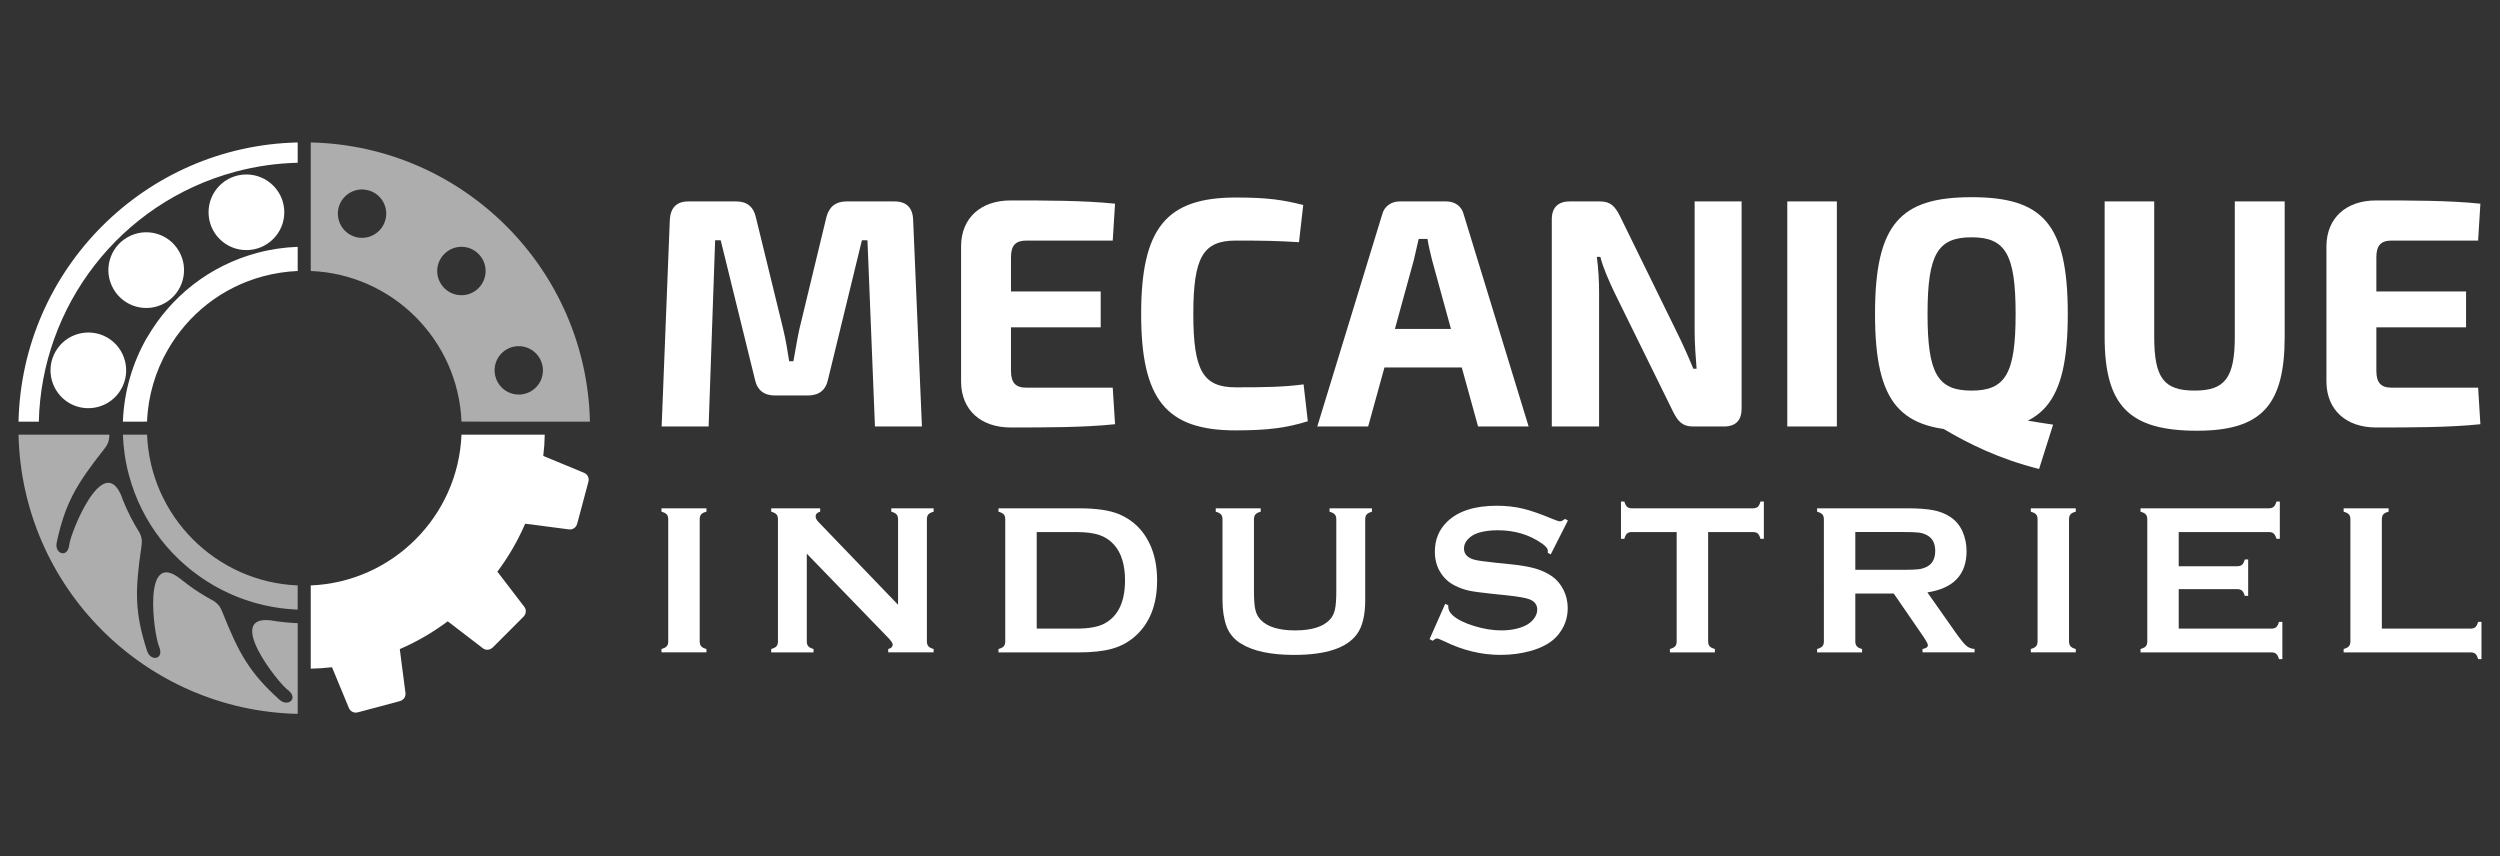
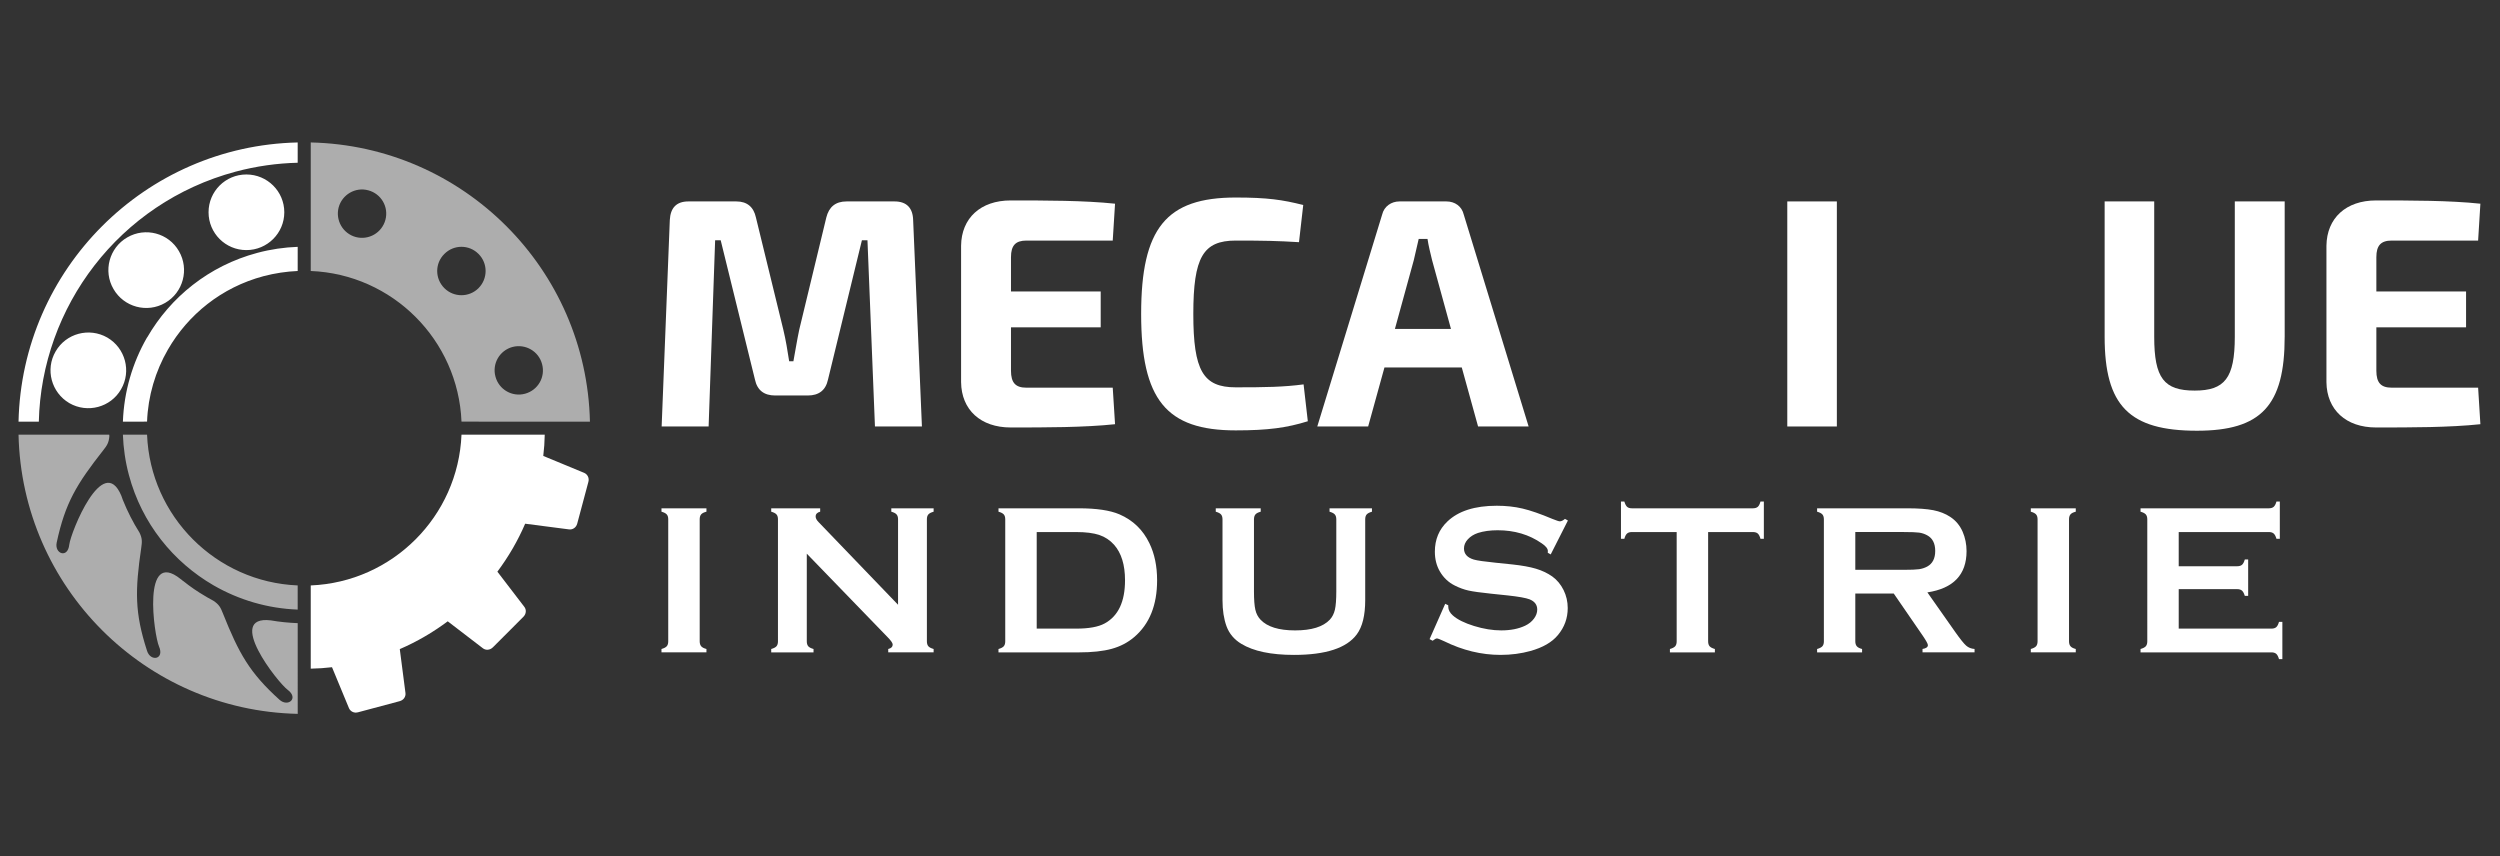
<svg xmlns="http://www.w3.org/2000/svg" version="1.1" id="Layer_1" x="0px" y="0px" width="214px" height="73.3px" viewBox="-1 -17.7 214 73.3" enable-background="new -1 -17.7 214 73.3" xml:space="preserve">
  <rect x="-1" y="-17.7" width="214" height="73.3" fill="#333333" stroke="none" />
  <g>
    <g>
      <path opacity="0.6" fill-rule="evenodd" clip-rule="evenodd" fill="#FFFFFF" d="M24.482,43.406    c-13.06-0.29-23.606-10.826-23.896-23.896h7.766l0.01,0.125c-0.041,0.557-0.207,0.806-0.517,1.198    c-2.295,2.917-3.267,4.529-3.992,7.911c-0.207,0.962,0.952,1.386,1.077,0.177c0.123-1.046,2.884-7.932,4.456-4.188    c0.042,0.113,0.073,0.217,0.114,0.32c0.01,0.02,0.02,0.043,0.02,0.063v-0.01c0.394,0.981,0.869,1.911,1.417,2.78    c0.248,0.497,0.228,0.797,0.155,1.293c-0.537,3.67-0.569,5.554,0.497,8.841c0.299,0.94,1.51,0.735,1.023-0.382    c-0.424-0.974-1.489-8.449,1.852-5.77l0.083,0.062c0.051,0.041,0.093,0.07,0.134,0.113v-0.01c0.59,0.476,1.221,0.909,1.882,1.293    h-0.01l0.052,0.02l0.092,0.063l0,0c0.187,0.104,0.372,0.207,0.559,0.31c0.496,0.321,0.63,0.59,0.816,1.064    c1.375,3.444,2.285,5.099,4.85,7.414c0.734,0.663,1.675-0.123,0.703-0.848c-0.847-0.62-5.397-6.411-1.447-5.945    c0.755,0.134,1.531,0.207,2.306,0.238V43.406z M11.588,19.509c0.279,6.99,5.905,12.614,12.894,12.904v2.068    c-2.564-0.094-5.035-0.827-7.207-2.079l0,0c-3.443-1.996-6.132-5.294-7.238-9.43c-0.31-1.158-0.475-2.316-0.517-3.464H11.588z" />
      <path fill-rule="evenodd" clip-rule="evenodd" fill="#FFFFFF" d="M49.362,23.562l-0.951,3.557    c-0.092,0.352-0.403,0.538-0.703,0.497l-3.754-0.487c-0.63,1.469-1.437,2.846-2.378,4.106l2.306,3.01    c0.186,0.237,0.176,0.599-0.083,0.857l-2.605,2.606c-0.259,0.258-0.62,0.269-0.859,0.083l-3.009-2.307    c-1.261,0.94-2.637,1.747-4.104,2.379l0.486,3.753c0.042,0.301-0.145,0.611-0.497,0.704l-3.557,0.95    c-0.352,0.104-0.672-0.083-0.786-0.361l-1.448-3.495c-0.6,0.071-1.21,0.113-1.82,0.123v-7.124    c7.001-0.29,12.616-5.914,12.905-12.904h7.125c-0.01,0.608-0.051,1.22-0.125,1.819l3.496,1.446    C49.28,22.89,49.465,23.21,49.362,23.562L49.362,23.562z" />
      <path opacity="0.6" fill-rule="evenodd" clip-rule="evenodd" fill="#FFFFFF" d="M49.498,18.392    C49.207,5.331,38.671-5.216,25.6-5.506V5.497c7.001,0.279,12.616,5.904,12.905,12.895H49.498z M45.402,13.469    c-0.29-1.106-1.427-1.759-2.533-1.469c-1.108,0.3-1.758,1.438-1.459,2.534c0.29,1.106,1.426,1.769,2.533,1.469    C45.051,15.703,45.702,14.576,45.402,13.469L45.402,13.469z M30.522-1.41c-1.096-0.3-2.233,0.362-2.533,1.458    c-0.291,1.106,0.361,2.244,1.468,2.543c1.106,0.29,2.234-0.362,2.534-1.469C32.29,0.016,31.628-1.121,30.522-1.41L30.522-1.41z     M39.963,4.038c-0.807-0.816-2.12-0.816-2.927,0c-0.816,0.807-0.816,2.11,0,2.927c0.808,0.807,2.12,0.807,2.927,0    C40.77,6.148,40.77,4.845,39.963,4.038L39.963,4.038z" />
      <path fill-rule="evenodd" clip-rule="evenodd" fill="#FFFFFF" d="M0.586,18.392C0.876,5.331,11.423-5.216,24.482-5.506v1.737    c-1.757,0.042-3.546,0.29-5.325,0.765C9.19-0.325,2.551,8.578,2.323,18.392H0.586z M16.852,0.471c0,1.79,1.448,3.237,3.237,3.237    c1.789,0,3.247-1.448,3.247-3.237c0-1.789-1.458-3.236-3.247-3.236C18.299-2.765,16.852-1.318,16.852,0.471L16.852,0.471z     M8.713,7.038c0.89,1.55,2.875,2.088,4.426,1.189c1.54-0.889,2.078-2.875,1.179-4.426c-0.889-1.551-2.875-2.079-4.426-1.179    C8.352,3.511,7.814,5.497,8.713,7.038L8.713,7.038z M4.939,16.81c1.551,0.889,3.537,0.362,4.425-1.189    c0.9-1.551,0.362-3.526-1.178-4.426c-1.551-0.889-3.537-0.361-4.426,1.189C2.86,13.925,3.398,15.91,4.939,16.81L4.939,16.81z     M24.482,5.497c-0.96,0.042-1.944,0.186-2.926,0.444c-3.598,0.961-6.452,3.289-8.179,6.278l0,0    c-1.076,1.861-1.707,3.98-1.789,6.173H9.52c0.093-2.565,0.817-5.036,2.068-7.208h0.01c1.986-3.443,5.285-6.131,9.421-7.237    c1.158-0.311,2.316-0.476,3.463-0.518V5.497z" />
    </g>
    <g>
      <g>
        <path fill="#FFFFFF" d="M75.573-0.458c1.033,0,1.563,0.559,1.592,1.592l0.752,17.673h-4.021L73.255,2.864H72.78l-2.902,11.923     c-0.196,0.92-0.782,1.367-1.731,1.367h-2.792c-0.949,0-1.536-0.447-1.731-1.367L60.691,2.864h-0.475l-0.558,15.943h-4.021     l0.699-17.673c0.055-1.033,0.558-1.592,1.59-1.592h4.104c0.921,0,1.479,0.474,1.676,1.368l2.345,9.604     c0.222,0.922,0.362,1.814,0.502,2.708h0.363c0.168-0.894,0.306-1.786,0.501-2.708l2.318-9.604     c0.225-0.894,0.782-1.368,1.731-1.368H75.573z" />
        <path fill="#FFFFFF" d="M94.448,18.612c-2.627,0.28-5.947,0.28-8.936,0.28c-2.569,0-4.217-1.509-4.243-3.882V3.339     c0.026-2.373,1.674-3.881,4.243-3.881c2.988,0,6.309,0,8.936,0.279L94.25,2.893h-7.396c-0.921,0-1.314,0.418-1.314,1.423v2.932     h7.68v3.07h-7.68v3.715c0,1.032,0.393,1.452,1.314,1.452h7.396L94.448,18.612z" />
        <path fill="#FFFFFF" d="M110.557-0.151l-0.363,3.182c-1.814-0.111-2.985-0.138-5.416-0.138c-2.792,0-3.63,1.423-3.63,6.281     s0.838,6.282,3.63,6.282c2.568,0,4.104-0.028,5.809-0.252l0.362,3.155c-1.787,0.558-3.406,0.782-6.171,0.782     c-5.947,0-8.096-2.625-8.096-9.967c0-7.343,2.148-9.966,8.096-9.966C107.485-0.792,108.799-0.598,110.557-0.151z" />
        <path fill="#FFFFFF" d="M117.51,13.753l-1.396,5.054h-4.355l5.555-18.147c0.169-0.699,0.784-1.118,1.481-1.118h4.02     c0.726,0,1.313,0.419,1.48,1.118l5.556,18.147h-4.327l-1.396-5.054H117.51z M121.586,4.568c-0.139-0.586-0.307-1.229-0.391-1.815     h-0.755l-0.419,1.815l-1.617,5.891h4.8L121.586,4.568z" />
-         <path fill="#FFFFFF" d="M148.082,17.271c0,1.005-0.502,1.536-1.507,1.536h-2.651c-0.895,0-1.284-0.42-1.704-1.257l-5.054-10.274     c-0.391-0.838-0.948-2.038-1.174-2.987h-0.305c0.139,1.004,0.194,2.065,0.194,3.071v11.447h-4.048V1.077     c0-1.004,0.53-1.535,1.534-1.535h2.597c0.895,0,1.284,0.419,1.704,1.256l4.886,9.967c0.42,0.838,0.949,2.011,1.396,3.1h0.278     c-0.084-1.089-0.167-2.15-0.167-3.238V-0.458h4.02V17.271z" />
        <path fill="#FFFFFF" d="M151.992,18.807V-0.458h4.243v19.265H151.992z" />
-         <path fill="#FFFFFF" d="M176.002,9.175c0,7.734-2.149,9.995-8.235,9.995c-6.087,0-8.265-2.261-8.265-9.995     c0-7.733,2.178-9.995,8.265-9.995C173.853-0.821,176.002,1.441,176.002,9.175z M163.998,9.175c0,5.109,0.865,6.561,3.769,6.561     c2.902,0,3.77-1.451,3.77-6.561s-0.867-6.562-3.77-6.562C164.863,2.613,163.998,4.065,163.998,9.175z M166.37,16.75     c2.54,0.893,5.25,1.452,8.376,1.898l-1.201,3.796c-3.352-0.838-6.029-2.149-8.18-3.433L166.37,16.75z" />
        <path fill="#FFFFFF" d="M194.568,11.129c0,5.892-2.011,8.041-7.51,8.041c-5.806,0-7.901-2.149-7.901-8.041V-0.458h4.244v11.586     c0,3.546,0.838,4.606,3.463,4.606c2.567,0,3.435-1.061,3.435-4.606V-0.458h4.27V11.129z" />
        <path fill="#FFFFFF" d="M211.321,18.612c-2.625,0.28-5.946,0.28-8.933,0.28c-2.569,0-4.217-1.509-4.245-3.882V3.339     c0.028-2.373,1.676-3.881,4.245-3.881c2.986,0,6.308,0,8.933,0.279l-0.194,3.156h-7.398c-0.922,0-1.313,0.418-1.313,1.423v2.932     h7.679v3.07h-7.679v3.715c0,1.032,0.391,1.452,1.313,1.452h7.398L211.321,18.612z" />
      </g>
      <g>
        <path fill="#FFFFFF" d="M56.201,37.194V26.75c0-0.18-0.041-0.319-0.127-0.415c-0.083-0.096-0.234-0.174-0.451-0.234v-0.29h3.849     v0.29c-0.216,0.055-0.368,0.13-0.452,0.229c-0.083,0.099-0.126,0.24-0.126,0.42v10.443c0,0.188,0.044,0.33,0.132,0.431     c0.086,0.098,0.235,0.175,0.446,0.229v0.289h-3.849v-0.289c0.217-0.061,0.368-0.14,0.451-0.234     C56.16,37.522,56.201,37.381,56.201,37.194z" />
        <path fill="#FFFFFF" d="M68.061,29.695v7.499c0,0.188,0.042,0.328,0.125,0.426c0.084,0.095,0.235,0.174,0.452,0.234v0.289h-3.622     v-0.289c0.216-0.061,0.367-0.14,0.451-0.234c0.085-0.098,0.126-0.238,0.126-0.426V26.75c0-0.18-0.041-0.319-0.126-0.415     c-0.084-0.096-0.235-0.174-0.451-0.234v-0.29h4.191v0.29c-0.26,0.066-0.388,0.203-0.388,0.414c0,0.146,0.083,0.306,0.253,0.479     l6.801,7.073V26.75c0-0.18-0.042-0.319-0.127-0.415c-0.083-0.096-0.233-0.174-0.45-0.234v-0.29h3.622v0.29     c-0.217,0.061-0.367,0.139-0.451,0.234s-0.125,0.235-0.125,0.415v10.443c0,0.188,0.041,0.328,0.125,0.426     c0.084,0.095,0.234,0.174,0.451,0.234v0.289h-3.885v-0.289c0.253-0.055,0.38-0.186,0.38-0.389c0-0.121-0.147-0.332-0.443-0.633     L68.061,29.695z" />
        <path fill="#FFFFFF" d="M85.049,37.194V26.759c0-0.186-0.042-0.328-0.126-0.424c-0.085-0.096-0.236-0.174-0.452-0.234v-0.29     h6.879c1.508,0,2.664,0.172,3.472,0.516c1.157,0.5,2.014,1.324,2.567,2.475c0.44,0.904,0.659,1.96,0.659,3.172     c0,2.125-0.652,3.745-1.959,4.859c-0.55,0.47-1.193,0.806-1.928,1.007c-0.736,0.203-1.673,0.304-2.812,0.304h-6.879v-0.289     c0.216-0.061,0.367-0.14,0.452-0.234C85.007,37.522,85.049,37.381,85.049,37.194z M87.742,36.11h3.382     c1.081,0,1.891-0.147,2.433-0.442c1.163-0.633,1.745-1.864,1.745-3.694c0-1.325-0.313-2.341-0.94-3.046     c-0.351-0.391-0.772-0.67-1.265-0.834c-0.495-0.167-1.152-0.25-1.973-0.25h-3.382V36.11z" />
        <path fill="#FFFFFF" d="M115.862,26.759v6.912c0,1.308-0.24,2.286-0.724,2.935c-0.866,1.169-2.657,1.754-5.373,1.754     c-1.965,0-3.467-0.316-4.509-0.949c-0.608-0.366-1.03-0.867-1.265-1.499c-0.229-0.626-0.345-1.374-0.345-2.24v-6.912     c0-0.186-0.042-0.328-0.126-0.424c-0.085-0.096-0.235-0.174-0.451-0.234v-0.29h3.848v0.29c-0.212,0.055-0.362,0.13-0.448,0.229     c-0.086,0.099-0.129,0.243-0.129,0.429v6.153c0,0.711,0.039,1.236,0.117,1.575c0.077,0.342,0.226,0.625,0.442,0.854     c0.578,0.615,1.565,0.921,2.964,0.921c1.401,0,2.394-0.306,2.972-0.921c0.212-0.229,0.354-0.513,0.434-0.854     c0.078-0.339,0.119-0.864,0.119-1.575v-6.153c0-0.186-0.044-0.328-0.129-0.424c-0.084-0.096-0.235-0.174-0.45-0.234v-0.29h3.631     v0.29c-0.216,0.061-0.368,0.139-0.451,0.234C115.904,26.431,115.862,26.573,115.862,26.759z" />
        <path fill="#FFFFFF" d="M133.213,26.856l-1.472,2.903l-0.253-0.144c0.006-0.061,0.009-0.109,0.009-0.146     c0-0.205-0.176-0.425-0.525-0.659c-1.071-0.747-2.328-1.12-3.775-1.12c-0.638,0-1.201,0.077-1.688,0.233     c-0.355,0.12-0.643,0.302-0.863,0.542c-0.22,0.24-0.33,0.503-0.33,0.784c0,0.464,0.281,0.781,0.842,0.95     c0.289,0.083,0.908,0.173,1.859,0.269l1.419,0.146c0.844,0.09,1.525,0.213,2.046,0.369c0.521,0.157,0.983,0.377,1.388,0.659     c0.409,0.296,0.732,0.684,0.971,1.164c0.237,0.481,0.356,0.997,0.356,1.544c0,0.868-0.279,1.638-0.84,2.312     c-0.507,0.614-1.292,1.068-2.358,1.364c-0.795,0.22-1.647,0.333-2.556,0.333c-1.632,0-3.244-0.391-4.834-1.175     c-0.336-0.156-0.539-0.234-0.605-0.234c-0.078,0-0.201,0.065-0.37,0.198l-0.262-0.137l1.337-3.025l0.261,0.127     c0,0.055,0,0.093,0,0.117c0,0.271,0.132,0.521,0.39,0.751c0.393,0.349,0.997,0.649,1.816,0.903     c0.819,0.252,1.596,0.378,2.331,0.378c0.8,0,1.484-0.135,2.05-0.405c0.313-0.149,0.564-0.351,0.749-0.601     c0.187-0.249,0.281-0.508,0.281-0.778c0-0.409-0.22-0.701-0.659-0.876c-0.308-0.119-0.929-0.231-1.861-0.333l-1.392-0.145     c-0.933-0.096-1.592-0.188-1.978-0.275c-0.387-0.087-0.771-0.228-1.157-0.421c-0.549-0.271-0.979-0.678-1.292-1.22     c-0.283-0.489-0.424-1.05-0.424-1.683c0-1.042,0.356-1.904,1.074-2.586c0.94-0.898,2.349-1.347,4.229-1.347     c0.789,0,1.524,0.08,2.204,0.241c0.681,0.16,1.53,0.454,2.547,0.883c0.349,0.141,0.563,0.211,0.643,0.211     c0.127,0,0.273-0.07,0.441-0.211L133.213,26.856z" />
        <path fill="#FFFFFF" d="M145.216,27.843v9.351c0,0.188,0.042,0.328,0.127,0.426c0.084,0.095,0.235,0.174,0.451,0.234v0.289     h-3.849v-0.289c0.217-0.061,0.367-0.14,0.452-0.234c0.085-0.098,0.126-0.238,0.126-0.426v-9.351h-3.829     c-0.182,0-0.321,0.041-0.416,0.125c-0.097,0.082-0.175,0.233-0.234,0.454h-0.289v-3.19h0.289     c0.065,0.221,0.145,0.372,0.239,0.455c0.092,0.082,0.229,0.124,0.411,0.124h10.345c0.186,0,0.327-0.042,0.424-0.124     c0.097-0.083,0.174-0.234,0.234-0.455h0.289v3.19h-0.289c-0.061-0.221-0.138-0.372-0.234-0.454     c-0.097-0.084-0.238-0.125-0.424-0.125H145.216z" />
        <path fill="#FFFFFF" d="M157.814,33.111v4.094c0,0.18,0.046,0.319,0.133,0.42c0.087,0.098,0.236,0.175,0.447,0.229v0.289h-3.85     v-0.289c0.217-0.061,0.366-0.14,0.452-0.234c0.084-0.098,0.128-0.235,0.128-0.415V26.759c0-0.186-0.044-0.328-0.128-0.424     c-0.086-0.096-0.235-0.174-0.452-0.234v-0.29h7.715c0.94,0,1.687,0.055,2.236,0.163c0.552,0.109,1.032,0.298,1.441,0.568     c0.476,0.313,0.831,0.738,1.066,1.275c0.222,0.517,0.335,1.071,0.335,1.661c0,2.011-1.119,3.188-3.353,3.531l2.394,3.406     c0.422,0.596,0.73,0.98,0.926,1.152c0.197,0.172,0.436,0.267,0.718,0.285v0.289h-4.454v-0.289     c0.306-0.049,0.459-0.157,0.459-0.326c0-0.108-0.141-0.37-0.423-0.785l-2.498-3.632H157.814z M157.814,31.077h4.158     c0.613,0,1.046-0.018,1.3-0.053c0.253-0.037,0.484-0.112,0.695-0.226c0.457-0.248,0.687-0.694,0.687-1.338     c0-0.645-0.229-1.091-0.687-1.338c-0.218-0.12-0.447-0.197-0.69-0.23s-0.681-0.05-1.305-0.05h-4.158V31.077z" />
        <path fill="#FFFFFF" d="M173.416,37.194V26.75c0-0.18-0.044-0.319-0.128-0.415c-0.085-0.096-0.234-0.174-0.451-0.234v-0.29h3.849     v0.29c-0.218,0.055-0.368,0.13-0.452,0.229c-0.083,0.099-0.126,0.24-0.126,0.42v10.443c0,0.188,0.043,0.33,0.131,0.431     c0.086,0.098,0.236,0.175,0.447,0.229v0.289h-3.849v-0.289c0.217-0.061,0.366-0.14,0.451-0.234     C173.372,37.522,173.416,37.381,173.416,37.194z" />
        <path fill="#FFFFFF" d="M185.498,32.731v3.379h7.933c0.181,0,0.319-0.042,0.416-0.126c0.097-0.085,0.174-0.235,0.235-0.453h0.288     v3.19h-0.288c-0.062-0.217-0.139-0.367-0.235-0.451c-0.097-0.085-0.235-0.127-0.416-0.127h-11.201v-0.289     c0.216-0.061,0.366-0.14,0.451-0.234c0.084-0.098,0.127-0.238,0.127-0.426V26.759c0-0.186-0.043-0.328-0.127-0.424     c-0.085-0.096-0.235-0.174-0.451-0.234v-0.29h10.984c0.181,0,0.319-0.043,0.416-0.128c0.096-0.087,0.175-0.236,0.235-0.451h0.288     v3.19h-0.288c-0.061-0.215-0.14-0.364-0.235-0.449c-0.097-0.087-0.235-0.13-0.416-0.13h-7.716v2.928h5.007     c0.18,0,0.318-0.043,0.414-0.127c0.097-0.083,0.175-0.234,0.236-0.451h0.288v3.115h-0.288c-0.062-0.209-0.14-0.358-0.236-0.446     c-0.096-0.087-0.234-0.131-0.414-0.131H185.498z" />
-         <path fill="#FFFFFF" d="M202.886,36.11h7.579c0.188,0,0.328-0.042,0.426-0.126c0.097-0.085,0.175-0.235,0.234-0.453h0.289v3.19     h-0.289c-0.06-0.217-0.138-0.367-0.234-0.451c-0.098-0.085-0.238-0.127-0.426-0.127h-10.849v-0.289     c0.216-0.061,0.367-0.14,0.451-0.234c0.085-0.098,0.127-0.238,0.127-0.426V26.759c0-0.186-0.042-0.328-0.127-0.424     c-0.084-0.096-0.235-0.174-0.451-0.234v-0.29h3.848v0.29c-0.216,0.055-0.366,0.13-0.451,0.229     c-0.084,0.099-0.127,0.243-0.127,0.429V36.11z" />
      </g>
    </g>
  </g>
</svg>